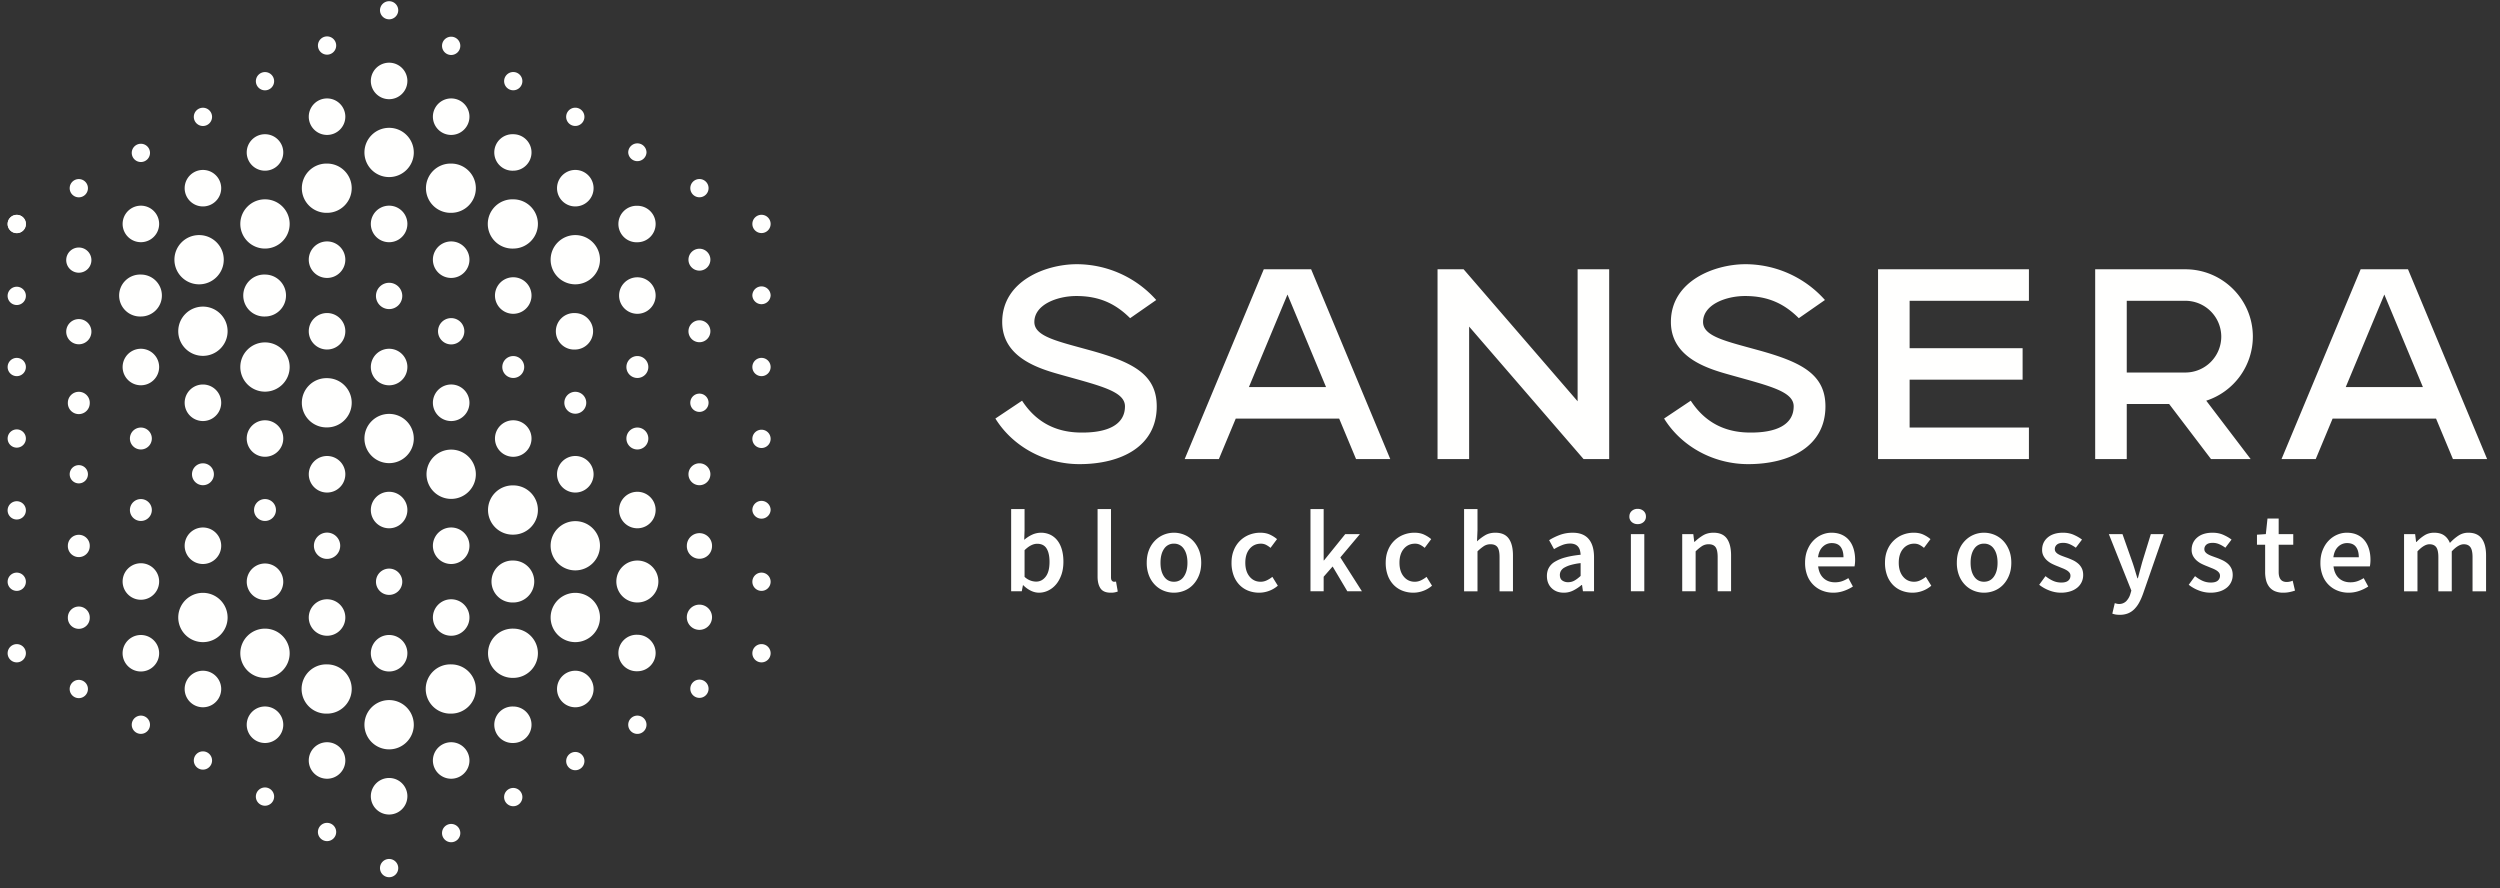
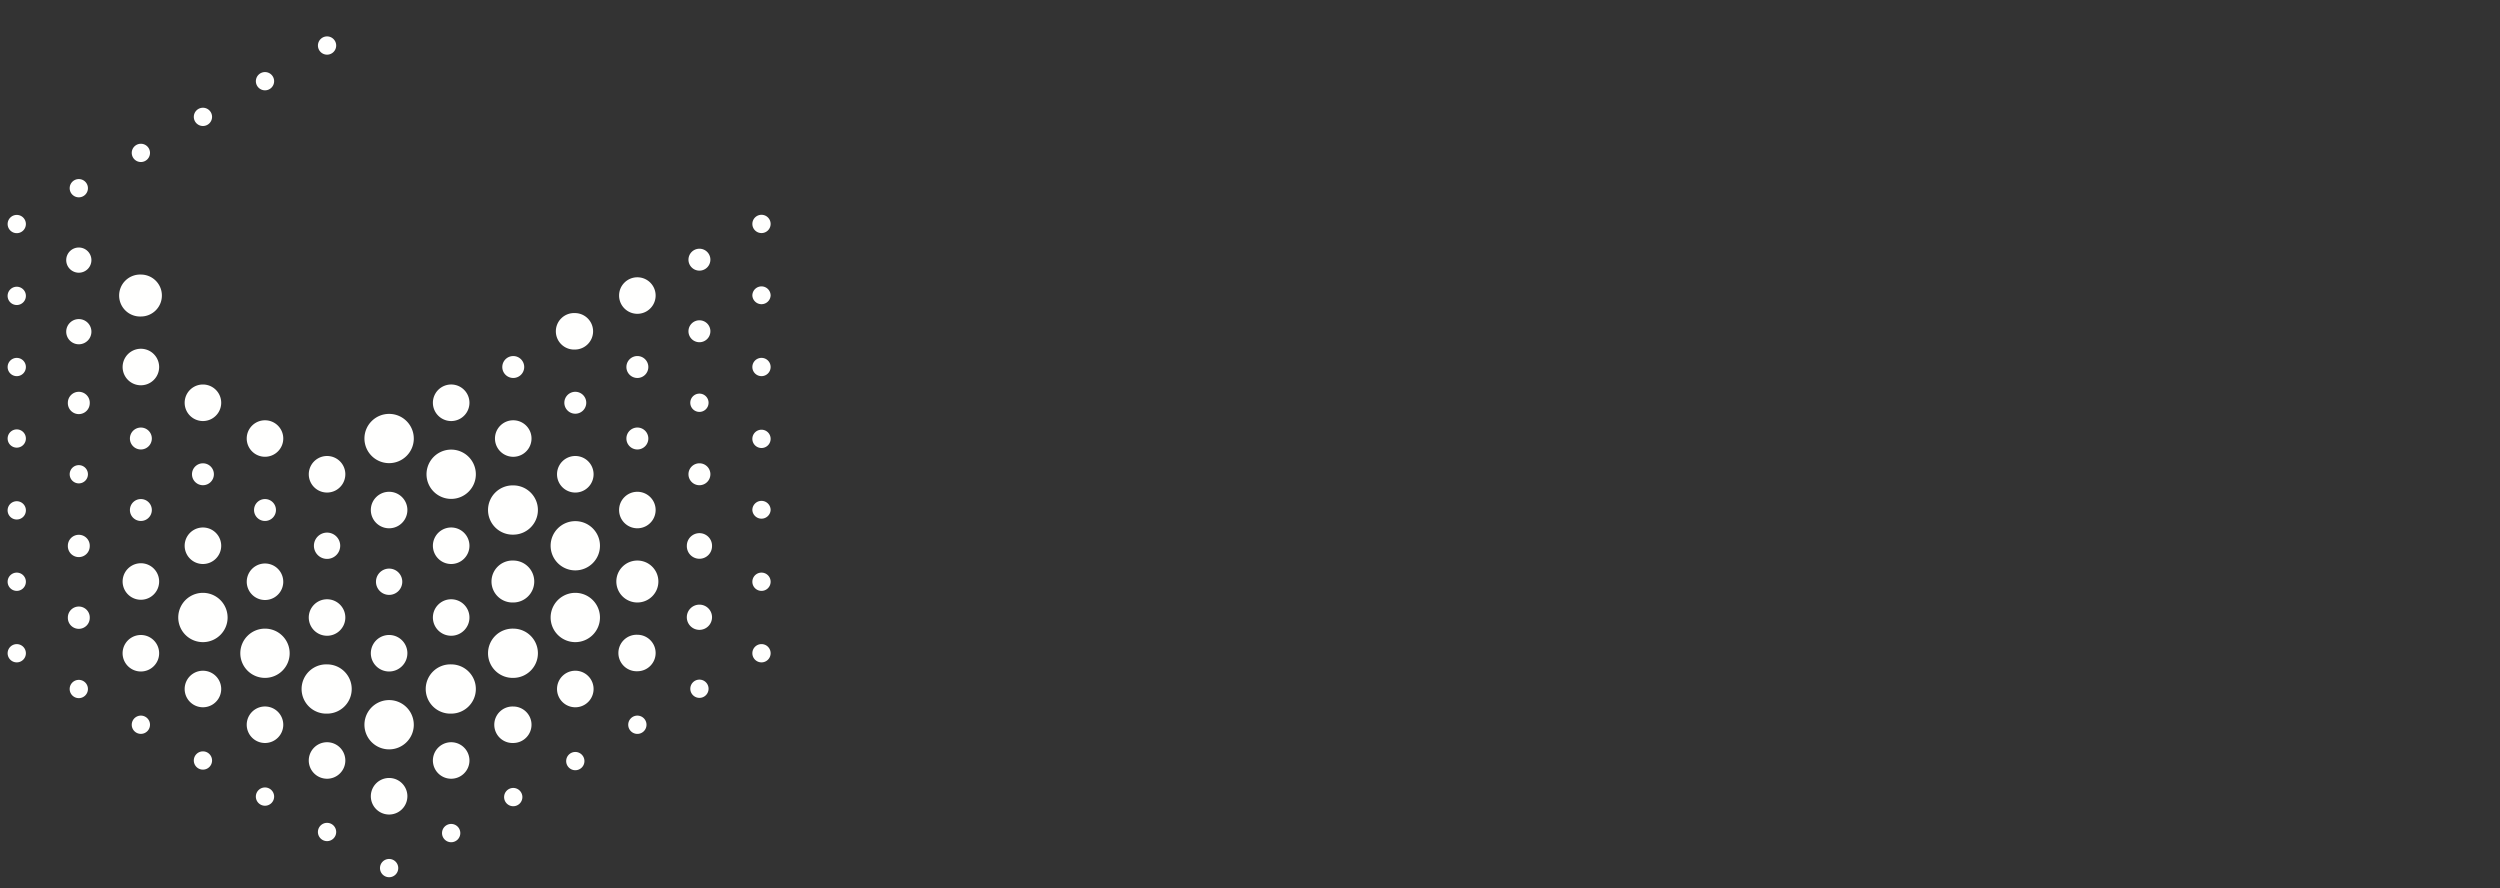
<svg xmlns="http://www.w3.org/2000/svg" width="183" height="65" fill="none">
  <rect width="100%" height="100%" fill="#333333" stroke="none" />
  <path fill="#FFFFFE" d="M6.691 24.25a.922.922 0 1 1-1.843-.001.922.922 0 0 1 1.843 0zm-.121 5.233a.802.802 0 1 1-1.603-.001.802.802 0 0 1 1.604 0zm-.133 5.233a.668.668 0 1 1-1.336 0 .668.668 0 0 1 1.336 0zm.133 5.234a.802.802 0 1 1-1.603-.001.802.802 0 0 1 1.604 0zm0 5.252a.802.802 0 1 1-1.603-.002.802.802 0 0 1 1.604.002zm-.133 5.233a.668.668 0 1 1-1.337 0 .668.668 0 0 1 1.337 0zm4.543 2.617a.668.668 0 1 1-1.336-.002.668.668 0 0 1 1.336.002zm4.543 2.618a.668.668 0 1 1-1.336-.002.668.668 0 0 1 1.336.001zm4.543 2.615a.669.669 0 1 1-1.337 0 .669.669 0 0 1 1.337 0zm4.543 2.618a.668.668 0 1 1-1.337-.003.668.668 0 0 1 1.337.003zM11.114 32.1a.802.802 0 1 1-1.604-.001.802.802 0 0 1 1.604 0zm0 5.233a.802.802 0 1 1-1.604 0 .802.802 0 0 1 1.604 0zm5.078-7.85a1.337 1.337 0 0 1-2.675 0 1.337 1.337 0 0 1 2.675 0zm-4.543-2.616a1.336 1.336 0 1 1-2.673-.002 1.336 1.336 0 0 1 2.673.002zm4.008 7.849a.801.801 0 1 1-1.603 0 .801.801 0 0 1 1.603 0zM1.895 21.633a.669.669 0 1 1-1.337-.001.669.669 0 0 1 1.337 0zm0 5.233a.668.668 0 1 1-1.336 0 .668.668 0 0 1 1.336 0zm0 5.234a.668.668 0 1 1-1.336 0 .668.668 0 0 1 1.336 0zm0 5.233a.669.669 0 1 1-1.337 0 .669.669 0 0 1 1.337 0zm0 5.252a.668.668 0 1 1-1.336-.001.668.668 0 0 1 1.336 0zm0 5.234a.668.668 0 1 1-1.336-.002.668.668 0 0 1 1.336.002zm14.297 2.616a1.337 1.337 0 0 1-2.675 0 1.337 1.337 0 0 1 2.675 0zm-4.543-2.616c0 .737-.599 1.334-1.337 1.334a1.336 1.336 0 0 1-1.338-1.334 1.337 1.337 0 0 1 2.675 0zM20.735 32.1c0 .737-.599 1.335-1.338 1.335a1.337 1.337 0 0 1-1.337-1.336c0-.737.599-1.334 1.337-1.334.739 0 1.338.597 1.338 1.334zm-.535 5.233a.802.802 0 1 1-1.604 0 .802.802 0 0 1 1.604 0zm.535 5.252a1.336 1.336 0 1 1-2.673-.002 1.336 1.336 0 0 1 2.672.002zm-4.543-2.635c0 .738-.599 1.335-1.338 1.335a1.337 1.337 0 0 1-1.337-1.335 1.337 1.337 0 0 1 2.675 0zm-4.543 2.617a1.336 1.336 0 1 1-2.673-.002 1.336 1.336 0 0 1 2.673.002zm9.554 5.252c0 .995-.808 1.802-1.806 1.802a1.804 1.804 0 0 1-1.806-1.802c0-.996.809-1.803 1.806-1.803.998 0 1.806.807 1.806 1.803zm-4.543-2.617c0 .995-.809 1.802-1.806 1.802a1.804 1.804 0 0 1-1.806-1.802 1.805 1.805 0 0 1 3.612 0zm4.075 7.85c0 .737-.599 1.335-1.338 1.335a1.336 1.336 0 0 1-1.337-1.335 1.336 1.336 0 0 1 2.675 0zm4.543-18.335a1.337 1.337 0 0 1-2.675 0 1.337 1.337 0 0 1 2.676 0zm-.375 5.233a.962.962 0 1 1-1.924-.001.962.962 0 0 1 1.924 0zm.375 5.252c0 .737-.599 1.335-1.338 1.335a1.336 1.336 0 0 1-1.338-1.335c0-.738.6-1.335 1.338-1.335.739 0 1.338.597 1.338 1.335zm.467 5.233c0 .996-.808 1.802-1.805 1.802a1.803 1.803 0 1 1 0-3.604c.997 0 1.805.807 1.805 1.802zm-.467 5.234c0 .737-.599 1.334-1.338 1.334a1.336 1.336 0 0 1-1.338-1.334 1.337 1.337 0 0 1 2.676 0zm3.873 7.851a.668.668 0 1 1-1.335-.002.668.668 0 0 1 1.335.001zM30.29 32.1c0 .995-.81 1.802-1.807 1.802a1.805 1.805 0 0 1-1.806-1.803c0-.994.809-1.802 1.806-1.802.998 0 1.806.808 1.806 1.802zm-.47 5.233a1.337 1.337 0 0 1-2.675 0c0-.737.6-1.334 1.338-1.334.738 0 1.338.597 1.338 1.334zm-.374 5.252a.962.962 0 1 1-1.924-.002.962.962 0 0 1 1.924.002zm.374 5.234c0 .737-.599 1.334-1.337 1.334a1.336 1.336 0 0 1-1.338-1.334 1.337 1.337 0 0 1 2.676 0zm.47 5.233c0 .995-.81 1.802-1.807 1.802a1.804 1.804 0 0 1-1.806-1.802 1.805 1.805 0 0 1 3.612 0zm-.47 5.234a1.337 1.337 0 0 1-2.675 0 1.337 1.337 0 0 1 2.676 0zm4.544-28.803a1.337 1.337 0 0 1-2.676 0 1.337 1.337 0 0 1 2.676 0zm.468 5.234c0 .995-.809 1.802-1.806 1.802a1.804 1.804 0 0 1-1.805-1.802 1.805 1.805 0 0 1 3.611 0zm-.468 5.233c0 .738-.6 1.335-1.338 1.335a1.337 1.337 0 0 1-1.338-1.335 1.337 1.337 0 0 1 2.676 0zm4.743 2.617c0 .847-.688 1.535-1.538 1.535a1.536 1.536 0 1 1 0-3.07c.85 0 1.538.687 1.538 1.535zm-4.743 2.635c0 .737-.6 1.335-1.338 1.335a1.336 1.336 0 0 1-1.338-1.335c0-.738.6-1.335 1.338-1.335.738 0 1.338.597 1.338 1.335zm.468 5.233c0 .996-.809 1.802-1.806 1.802a1.803 1.803 0 1 1 0-3.604c.997 0 1.806.807 1.806 1.802zm-.468 5.234c0 .737-.6 1.334-1.338 1.334a1.336 1.336 0 0 1-1.338-1.334 1.337 1.337 0 0 1 2.676 0zm9.05-31.417c0 .738-.6 1.335-1.338 1.335a1.336 1.336 0 1 1 0-2.67c.739 0 1.338.597 1.338 1.335zm4.578-2.619a1.336 1.336 0 0 1-2.675 0c0-.737.599-1.335 1.337-1.335.74 0 1.338.598 1.338 1.335zm-9.62 5.233a.802.802 0 1 1-1.604-.001.802.802 0 0 1 1.604.001zm.535 5.234a1.337 1.337 0 0 1-2.675 0c0-.738.598-1.335 1.337-1.335s1.338.597 1.338 1.334zm.468 5.233c0 .996-.809 1.803-1.806 1.803a1.803 1.803 0 1 1 0-3.605c.997 0 1.806.807 1.806 1.802zm4.543 2.617c0 .995-.809 1.802-1.806 1.802a1.804 1.804 0 0 1-1.806-1.803c0-.994.808-1.801 1.806-1.801.997 0 1.806.807 1.806 1.801zm0 5.252c0 .995-.809 1.802-1.806 1.802a1.804 1.804 0 0 1-1.806-1.802 1.805 1.805 0 0 1 3.612 0zm-4.543 2.617c0 .995-.809 1.802-1.806 1.802a1.803 1.803 0 1 1 0-3.605c.997 0 1.806.807 1.806 1.803zm-.468 5.233c0 .737-.6 1.335-1.338 1.335a1.336 1.336 0 1 1 0-2.67c.739 0 1.338.597 1.338 1.335zm4.007-23.569a.802.802 0 1 1-1.604-.002.802.802 0 0 1 1.604.002zm.536 5.234a1.337 1.337 0 0 1-2.676 0 1.338 1.338 0 0 1 2.676 0zm4.542 2.616a1.336 1.336 0 0 1-2.675 0c0-.737.599-1.334 1.337-1.334.74 0 1.338.597 1.338 1.334zm0 10.467c0 .738-.598 1.335-1.338 1.335a1.336 1.336 0 1 1 0-2.67c.74 0 1.338.598 1.338 1.335zm.201-5.233c0 .847-.689 1.535-1.539 1.535a1.537 1.537 0 0 1-1.538-1.535c0-.848.69-1.535 1.538-1.535.85 0 1.539.687 1.539 1.535zm-4.743 7.868a1.337 1.337 0 0 1-2.676 0 1.337 1.337 0 0 1 2.676 0zm4.008-23.569a.802.802 0 1 1-1.605-.001.802.802 0 0 1 1.605.001zm0 5.234a.802.802 0 1 1-1.605-.002.802.802 0 0 1 1.605.001zm4.409-2.617a.669.669 0 1 1-1.338-.001.669.669 0 0 1 1.338 0zm4.543-7.85a.67.67 0 0 1-1.338 0 .668.668 0 0 1 1.338 0zm0 5.233a.668.668 0 1 1-1.337-.002.668.668 0 0 1 1.337.002zm0 5.234a.669.669 0 1 1-1.337-.002.669.669 0 0 1 1.337.001zm0 5.233a.67.67 0 0 1-1.338 0 .668.668 0 0 1 1.338 0zm0 5.252a.668.668 0 1 1-1.337-.002.668.668 0 0 1 1.337.002zm0 5.234a.668.668 0 1 1-1.337-.003.668.668 0 0 1 1.337.002zm-4.543 2.598a.668.668 0 1 1-1.336-.001.668.668 0 0 1 1.336.001zM52 24.25a.802.802 0 1 1-1.604-.002.802.802 0 0 1 1.605.001zm0 10.466a.802.802 0 1 1-1.604 0 .802.802 0 0 1 1.605 0zm.12 5.234a.922.922 0 1 1-1.843-.001.922.922 0 0 1 1.844 0zm0 5.233a.922.922 0 0 1-1.845 0 .922.922 0 0 1 1.846 0zm-4.796 7.869a.669.669 0 0 1-1.338 0 .668.668 0 1 1 1.338 0zm-4.544 2.635a.668.668 0 1 1-1.335-.001.668.668 0 0 1 1.335 0zm-4.542 2.635a.669.669 0 1 1-1.337-.002.669.669 0 0 1 1.337.002zm-4.544 2.635a.669.669 0 1 1-1.337-.001.669.669 0 0 1 1.337 0zM52 19.01a.802.802 0 1 1-1.604-.002.802.802 0 0 1 1.605.002zm4.41-2.617a.668.668 0 1 1-1.337-.002.668.668 0 0 1 1.337.002zM6.691 19.01a.922.922 0 1 1-1.843 0 .922.922 0 0 1 1.843 0zm-.254-5.233a.668.668 0 1 1-1.336-.001.668.668 0 0 1 1.336.001zm4.543-2.611a.668.668 0 1 1-1.335 0 .668.668 0 0 1 1.335 0zm4.543-2.611a.668.668 0 1 1-1.336 0 .668.668 0 0 1 1.336 0zm4.543-2.61a.668.668 0 1 1-1.336-.002.668.668 0 0 1 1.336.002zm4.543-2.611a.668.668 0 1 1-1.336-.001.668.668 0 0 1 1.336 0zM11.85 21.633c0 .848-.688 1.535-1.538 1.535a1.536 1.536 0 1 1 0-3.07c.85 0 1.538.687 1.538 1.535zM1.895 16.4a.668.668 0 1 1-1.336 0 .668.668 0 0 1 1.336 0z" />
-   <path fill="#FFFFFE" d="M1.895 16.393a.668.668 0 1 1-1.336 0 .668.668 0 0 1 1.336 0zm14.297-2.616c0 .737-.599 1.334-1.338 1.334a1.336 1.336 0 0 1-1.337-1.334 1.337 1.337 0 0 1 2.675 0zm-4.543 2.616a1.336 1.336 0 1 1-2.673-.002 1.336 1.336 0 0 1 2.673.002zm4.73 2.617c0 .995-.809 1.803-1.806 1.803a1.804 1.804 0 0 1-1.805-1.803c0-.995.808-1.802 1.805-1.802.997 0 1.806.807 1.806 1.802zm.281 5.237c0 .994-.809 1.802-1.806 1.802a1.804 1.804 0 0 1-1.806-1.802c0-.996.809-1.803 1.806-1.803s1.806.807 1.806 1.803zm4.543 2.62c0 .994-.808 1.802-1.806 1.802a1.804 1.804 0 0 1-1.806-1.802c0-.996.809-1.803 1.806-1.803.998 0 1.806.807 1.806 1.803zm-.468-15.707c0 .737-.599 1.335-1.338 1.335a1.336 1.336 0 0 1-1.337-1.336c0-.737.599-1.334 1.337-1.334.739 0 1.338.597 1.338 1.334zm.468 5.233c0 .996-.808 1.802-1.806 1.802a1.804 1.804 0 0 1-1.806-1.802c0-.995.809-1.802 1.806-1.802.998 0 1.806.807 1.806 1.802zm4.075 7.857c0 .737-.599 1.334-1.338 1.334a1.337 1.337 0 0 1-1.338-1.335c0-.737.6-1.334 1.338-1.334.739 0 1.338.597 1.338 1.334zm-4.342-2.617c0 .848-.689 1.535-1.538 1.535a1.536 1.536 0 1 1 0-3.07c.85 0 1.538.687 1.538 1.535zm4.809 7.85c0 .996-.808 1.803-1.805 1.803a1.803 1.803 0 1 1 0-3.605c.997 0 1.805.806 1.805 1.802zm-.467-20.94c0 .737-.599 1.334-1.338 1.334a1.336 1.336 0 0 1-1.338-1.334 1.337 1.337 0 0 1 2.676 0zm.467 5.234c0 .995-.808 1.802-1.805 1.802a1.803 1.803 0 1 1 0-3.605c.997 0 1.805.807 1.805 1.803zm-.467 5.233c0 .738-.599 1.335-1.338 1.335a1.336 1.336 0 0 1-1.338-1.335 1.337 1.337 0 0 1 2.676 0zm4.168 2.623a.963.963 0 1 1-1.925-.002.963.963 0 0 1 1.925.002zm.374 5.234a1.337 1.337 0 0 1-2.675 0 1.338 1.338 0 0 1 2.676 0zm0-20.94c0 .737-.599 1.334-1.337 1.334a1.336 1.336 0 0 1-1.338-1.334 1.338 1.338 0 0 1 2.676 0zm.47 5.233c0 .995-.81 1.802-1.807 1.802a1.804 1.804 0 0 1-1.806-1.803c0-.994.809-1.802 1.806-1.802.998 0 1.806.808 1.806 1.802zm-.47 5.233a1.337 1.337 0 0 1-2.675 0 1.337 1.337 0 0 1 2.676 0zm4.169 7.857a.962.962 0 1 1-1.925-.002.962.962 0 0 1 1.925.001zm.375-15.707c0 .737-.6 1.334-1.338 1.334a1.336 1.336 0 0 1-1.338-1.334 1.337 1.337 0 0 1 2.676 0zm.468 5.234c0 .995-.809 1.802-1.806 1.802a1.803 1.803 0 1 1 0-3.605c.997 0 1.806.807 1.806 1.803zm-.468 5.233c0 .738-.6 1.335-1.338 1.335a1.336 1.336 0 0 1-1.338-1.335 1.337 1.337 0 0 1 2.676 0zm4.543 2.623a1.337 1.337 0 0 1-2.675 0 1.337 1.337 0 0 1 2.675 0zm0-10.473c0 .737-.6 1.335-1.338 1.335a1.336 1.336 0 1 1 0-2.67c.739 0 1.338.597 1.338 1.334zm.468 5.233c0 .996-.809 1.802-1.806 1.802a1.803 1.803 0 1 1 0-3.604c.997 0 1.806.807 1.806 1.802zm4.543 2.617c0 .995-.809 1.803-1.806 1.803a1.804 1.804 0 0 1-1.806-1.803c0-.995.808-1.802 1.806-1.802.997 0 1.806.807 1.806 1.802zm-.468-5.233c0 .737-.6 1.334-1.338 1.334a1.336 1.336 0 0 1-1.338-1.334 1.338 1.338 0 0 1 2.676 0zm4.542 2.622c0 .738-.598 1.335-1.338 1.335a1.336 1.336 0 1 1 0-2.67c.74 0 1.338.598 1.338 1.335zm3.875-2.625a.668.668 0 1 1-1.336-.002.668.668 0 0 1 1.336.002zm-4.543-2.611a.67.67 0 0 1-1.338 0 .668.668 0 0 1 1.338 0zM42.78 8.552a.668.668 0 1 1-1.337 0 .668.668 0 0 1 1.337 0zm-4.542-2.611a.668.668 0 1 1-1.336-.001.668.668 0 0 1 1.336.001zM33.694 3.33a.669.669 0 1 1-1.337 0 .669.669 0 0 1 1.337 0zM29.151.72a.668.668 0 1 1-1.335 0 .668.668 0 0 1 1.334 0zm46.693 41.854c.28 0 .512-.12.7-.362.187-.242.281-.6.281-1.078 0-.42-.07-.747-.213-.98-.143-.233-.373-.35-.692-.35-.296 0-.602.157-.922.47v1.951a1.251 1.251 0 0 0 .846.349zm.205.81c-.194 0-.39-.046-.585-.14a2.027 2.027 0 0 1-.56-.406h-.025l-.086.444h-.777v-6.017h.982v1.55l-.025.7c.177-.154.368-.278.576-.375a1.596 1.596 0 0 1 1.337.004c.204.1.378.242.52.426.143.185.251.408.325.669.074.262.11.554.11.878 0 .358-.049.678-.148.959-.1.28-.233.519-.398.711a1.716 1.716 0 0 1-.572.444 1.551 1.551 0 0 1-.674.154zm5.251.001c-.353 0-.601-.106-.744-.316-.141-.211-.213-.497-.213-.861v-4.943h.982v4.994c0 .12.023.203.069.252.045.048.094.072.145.072h.063a.35.35 0 0 0 .09-.017l.128.733a1.327 1.327 0 0 1-.52.086zm4.63-.802a.839.839 0 0 0 .727-.379c.175-.253.264-.59.264-1.01 0-.427-.089-.766-.264-1.018a.84.84 0 0 0-.727-.38.828.828 0 0 0-.72.38c-.175.252-.261.591-.261 1.018 0 .42.086.757.26 1.01.174.253.414.38.721.38zm0 .802c-.26 0-.511-.049-.75-.145a1.86 1.86 0 0 1-.636-.427 2.027 2.027 0 0 1-.441-.69 2.504 2.504 0 0 1-.162-.929c0-.347.054-.656.162-.928a2.02 2.02 0 0 1 .441-.69 1.91 1.91 0 0 1 .636-.432 1.984 1.984 0 0 1 1.507 0c.242.1.453.243.636.431.182.187.328.417.44.69.11.273.166.582.166.93 0 .345-.056.655-.167.928a2.126 2.126 0 0 1-.44.69c-.182.188-.393.33-.636.427a2.029 2.029 0 0 1-.756.145zm6.241 0c-.284 0-.55-.049-.798-.145a1.797 1.797 0 0 1-.644-.427 1.962 1.962 0 0 1-.427-.69 2.63 2.63 0 0 1-.154-.929c0-.347.057-.656.171-.928a1.991 1.991 0 0 1 1.13-1.122c.255-.099.521-.149.8-.149.273 0 .508.045.705.137.196.091.37.201.524.332l-.477.64a1.657 1.657 0 0 0-.338-.227.83.83 0 0 0-.363-.08c-.341 0-.617.126-.828.379-.212.252-.315.591-.315 1.018 0 .42.103.757.31 1.01.208.253.478.38.807.38.165 0 .321-.036.466-.108.145-.07.277-.154.397-.25l.401.648c-.2.17-.417.298-.653.382a2.083 2.083 0 0 1-.714.129zm3.756-.103v-6.017h.965v3.758h.025l1.555-1.926h1.074l-1.433 1.705 1.58 2.48h-1.068l-1.076-1.815-.657.75v1.066h-.965zm7.53.103c-.284 0-.551-.049-.798-.145a1.81 1.81 0 0 1-.645-.427 1.977 1.977 0 0 1-.427-.69 2.636 2.636 0 0 1-.153-.929c0-.347.057-.656.171-.928a1.995 1.995 0 0 1 1.131-1.122 2.18 2.18 0 0 1 .798-.149c.274 0 .508.045.705.137.196.091.371.201.525.332l-.478.64a1.625 1.625 0 0 0-.337-.227.827.827 0 0 0-.363-.08c-.342 0-.618.126-.829.379-.211.252-.316.591-.316 1.018 0 .42.104.757.312 1.01.208.253.476.38.807.38.165 0 .321-.036.466-.108.145-.07.277-.154.396-.25l.402.648c-.2.17-.417.298-.653.382a2.085 2.085 0 0 1-.714.129zm3.714-.103v-6.017h.982v1.55l-.034.811a3.47 3.47 0 0 1 .585-.44c.213-.128.466-.191.756-.191.449 0 .776.143.981.43.206.287.308.698.308 1.232v2.626h-.982v-2.498c0-.347-.051-.591-.153-.734-.103-.141-.271-.212-.505-.212a.884.884 0 0 0-.482.132 3.15 3.15 0 0 0-.474.387v2.925h-.982zm7.617-.665c.171 0 .326-.04.465-.12.139-.078.289-.192.449-.34v-.937a4.383 4.383 0 0 0-.718.136 1.99 1.99 0 0 0-.469.192.673.673 0 0 0-.256.243.583.583 0 0 0-.077.29c0 .187.056.323.171.408a.71.71 0 0 0 .435.128zm-.315.768c-.371 0-.67-.113-.897-.338-.228-.223-.342-.52-.342-.89 0-.221.047-.419.141-.592a1.2 1.2 0 0 1 .445-.448 2.92 2.92 0 0 1 .767-.315c.311-.086.682-.15 1.115-.196a1.641 1.641 0 0 0-.047-.31.724.724 0 0 0-.128-.266.614.614 0 0 0-.235-.178.893.893 0 0 0-.359-.064c-.205 0-.405.04-.601.12a3.9 3.9 0 0 0-.577.29l-.359-.657c.234-.148.496-.276.786-.385.291-.107.603-.16.939-.16.524 0 .915.155 1.174.464.26.31.388.757.388 1.342v2.48h-.811l-.067-.46h-.035a3.083 3.083 0 0 1-.603.4 1.511 1.511 0 0 1-.694.163zm4.908-.102h.982v-4.186h-.982v4.186zm.496-4.918a.622.622 0 0 1-.436-.154.512.512 0 0 1-.171-.4c0-.165.057-.3.171-.405a.617.617 0 0 1 .436-.157.62.62 0 0 1 .435.157c.114.105.171.24.171.405a.512.512 0 0 1-.171.4.626.626 0 0 1-.435.154zm3.261 4.918v-4.186h.812l.067.563h.035c.188-.182.391-.338.61-.47.22-.13.475-.195.765-.195.449 0 .776.143.982.43.204.288.306.698.306 1.232v2.626h-.982v-2.498c0-.347-.051-.591-.153-.733-.102-.142-.27-.213-.504-.213a.89.89 0 0 0-.483.132 3.182 3.182 0 0 0-.473.388v2.924h-.982zm9.942-2.49h1.862c0-.324-.071-.578-.209-.763-.141-.184-.355-.276-.646-.276a.931.931 0 0 0-.657.264c-.188.176-.305.434-.35.775zm1.118 2.592c-.29 0-.56-.05-.811-.15a1.918 1.918 0 0 1-1.097-1.117 2.536 2.536 0 0 1-.158-.924c0-.341.054-.648.162-.92.109-.273.252-.503.432-.69a1.9 1.9 0 0 1 .618-.436c.235-.102.473-.153.718-.153.285 0 .535.049.751.145.216.097.398.233.543.41.145.175.254.386.328.63.074.243.111.51.111.8a2.603 2.603 0 0 1-.043.479h-2.663c.044.374.177.663.396.864.22.202.5.302.841.302.182 0 .352-.026.509-.08.156-.054.311-.13.465-.226l.333.614c-.2.13-.421.239-.666.323a2.313 2.313 0 0 1-.769.129zm5.806 0c-.284 0-.55-.049-.798-.145a1.797 1.797 0 0 1-.644-.427 1.962 1.962 0 0 1-.427-.69 2.636 2.636 0 0 1-.154-.929c0-.347.057-.656.171-.928a2.014 2.014 0 0 1 1.131-1.122c.253-.099.52-.149.799-.149.274 0 .508.045.705.137.196.091.371.201.524.332l-.477.64a1.656 1.656 0 0 0-.338-.227.827.827 0 0 0-.363-.08 1.03 1.03 0 0 0-.829.379c-.211.252-.315.591-.315 1.018 0 .42.104.757.311 1.01.208.253.477.38.807.38.165 0 .32-.036.466-.108.145-.07.277-.154.397-.25l.401.648a2.08 2.08 0 0 1-.653.382 2.08 2.08 0 0 1-.714.129zm5.226-.802c.308 0 .55-.126.726-.379.176-.253.265-.59.265-1.01 0-.427-.089-.766-.265-1.018a.838.838 0 0 0-.726-.38.826.826 0 0 0-.721.38c-.174.252-.261.591-.261 1.018 0 .42.087.757.261 1.01.173.253.413.38.721.38zm0 .802a2 2 0 0 1-.751-.145 1.866 1.866 0 0 1-.636-.427 2.035 2.035 0 0 1-.441-.69 2.505 2.505 0 0 1-.161-.929c0-.347.053-.656.161-.928a2.01 2.01 0 0 1 .441-.69 1.915 1.915 0 0 1 1.387-.58c.262 0 .514.05.756.148.242.1.453.243.636.431.182.187.328.417.439.69.112.273.167.582.167.93 0 .345-.055.655-.167.928a2.125 2.125 0 0 1-.439.69c-.183.188-.394.33-.636.427a2.029 2.029 0 0 1-.756.145zm5.628 0c-.291 0-.577-.056-.859-.166a2.79 2.79 0 0 1-.73-.414l.461-.632c.188.149.375.264.56.346.184.082.385.123.601.123.228 0 .396-.046.504-.14a.454.454 0 0 0 .162-.362.354.354 0 0 0-.076-.226.72.72 0 0 0-.206-.174 1.865 1.865 0 0 0-.29-.14 13.786 13.786 0 0 1-.324-.133 4.973 4.973 0 0 1-.418-.179 1.686 1.686 0 0 1-.38-.247 1.224 1.224 0 0 1-.273-.337.915.915 0 0 1-.107-.456c0-.37.136-.67.409-.904.274-.232.647-.349 1.119-.349.29 0 .552.051.785.153.234.103.436.219.607.35l-.452.596a2.359 2.359 0 0 0-.449-.259 1.183 1.183 0 0 0-.474-.098c-.21 0-.366.044-.465.132a.419.419 0 0 0-.15.328c0 .085.025.157.074.217a.64.64 0 0 0 .192.158c.079.046.171.088.277.127.105.04.214.08.329.12.142.05.284.11.427.175.141.065.271.146.388.243.117.096.211.214.282.353.071.14.106.306.106.499a1.171 1.171 0 0 1-.418.917 1.525 1.525 0 0 1-.513.277 2.23 2.23 0 0 1-.699.102zm4.312 1.619c-.114 0-.215-.008-.3-.021a1.572 1.572 0 0 1-.248-.065l.179-.767.141.038a.631.631 0 0 0 .158.022.73.73 0 0 0 .535-.2 1.27 1.27 0 0 0 .302-.516l.078-.264-1.648-4.134h.999l.725 2.055c.063.18.124.373.184.575.059.201.12.401.183.6h.035l.157-.592.158-.583.633-2.055h.947l-1.519 4.372c-.086.24-.18.452-.282.64a2.094 2.094 0 0 1-.355.481 1.384 1.384 0 0 1-.461.308 1.6 1.6 0 0 1-.601.106zm6.633-1.619a2.34 2.34 0 0 1-.858-.166 2.757 2.757 0 0 1-.73-.414l.461-.632c.188.149.374.264.559.346.185.082.385.123.602.123.228 0 .396-.046.504-.14a.454.454 0 0 0 .162-.362.355.355 0 0 0-.077-.226.728.728 0 0 0-.205-.174 1.91 1.91 0 0 0-.29-.14 13.853 13.853 0 0 1-.325-.133 5.118 5.118 0 0 1-.418-.179 1.732 1.732 0 0 1-.38-.247 1.242 1.242 0 0 1-.273-.337.926.926 0 0 1-.107-.456c0-.37.137-.67.41-.904.274-.232.646-.349 1.119-.349.29 0 .552.051.785.153.234.103.436.219.607.35l-.453.596a2.3 2.3 0 0 0-.449-.259 1.179 1.179 0 0 0-.473-.098c-.211 0-.366.044-.466.132a.418.418 0 0 0-.149.328c0 .085.024.157.073.217.048.06.112.112.192.158s.172.088.277.127c.106.04.215.08.329.12.143.05.285.11.427.175.142.065.272.146.389.243.116.096.21.214.281.353.071.14.107.306.107.499a1.18 1.18 0 0 1-.418.917 1.534 1.534 0 0 1-.513.277 2.232 2.232 0 0 1-.7.102zm5.337 0a1.53 1.53 0 0 1-.619-.111 1.044 1.044 0 0 1-.41-.312 1.306 1.306 0 0 1-.231-.478 2.45 2.45 0 0 1-.072-.617v-1.994h-.598v-.733l.649-.043.121-1.142h.819v1.142h1.067v.776h-1.067v1.994c0 .49.195.733.588.733.075 0 .15-.008.227-.026.077-.016.147-.04.21-.068l.17.725c-.114.04-.243.075-.389.107a2.22 2.22 0 0 1-.465.047zm3.663-2.592h1.861c0-.324-.07-.578-.209-.763-.139-.184-.354-.276-.645-.276a.93.93 0 0 0-.657.264c-.188.176-.305.434-.35.775zm1.118 2.592c-.29 0-.56-.05-.811-.15a1.909 1.909 0 0 1-1.097-1.117 2.515 2.515 0 0 1-.159-.924c0-.341.055-.648.163-.92.109-.273.252-.503.432-.69a1.9 1.9 0 0 1 .618-.436c.234-.102.473-.153.717-.153.285 0 .535.049.752.145.216.097.397.233.542.41.145.175.255.386.328.63.076.243.112.51.112.8a2.603 2.603 0 0 1-.043.479h-2.663c.045.374.177.663.396.864.219.202.5.302.841.302.182 0 .352-.026.508-.08.156-.054.312-.13.465-.226l.333.614c-.198.13-.421.239-.665.323a2.313 2.313 0 0 1-.769.129zm4.056-.102v-4.186h.811l.069.572h.034c.176-.188.369-.347.576-.478.208-.13.443-.196.705-.196.308 0 .553.066.738.196.185.13.326.316.423.554.199-.216.407-.394.624-.537a1.29 1.29 0 0 1 .724-.213c.445 0 .772.143.983.43.21.288.316.698.316 1.232v2.626h-.99v-2.498c0-.347-.053-.591-.159-.733-.105-.142-.266-.213-.482-.213-.262 0-.555.173-.88.52v2.924h-.981v-2.498c0-.347-.054-.591-.158-.733-.106-.142-.269-.213-.492-.213-.261 0-.554.173-.879.52v2.924h-.982zm-20.299-16.015v-5.25h4.29a2.63 2.63 0 0 1 2.629 2.624 2.63 2.63 0 0 1-2.629 2.626h-4.29zm5.819 2.062a4.939 4.939 0 0 0 3.412-4.688c0-2.719-2.217-4.93-4.941-4.93h-6.601v13.891h2.311v-4.029h3.104l3.064 4.03h2.902l-3.251-4.274zm-43.705-9.619h-2.311v9.663l-8.345-9.663h-1.908v13.892h2.312v-9.697l8.376 9.697h1.876V19.711zm56.741 1.849 2.823 6.773h-5.647l2.824-6.773zm-3.786 9.08h7.571l1.236 2.963h2.503l-5.792-13.892H172.8l-5.792 13.892h2.504l1.235-2.963zm-33.274-10.929v13.892h11.044v-2.306h-8.733v-3.503h8.271v-2.307h-8.271v-3.47h8.733v-2.306h-11.044zM91.42 28.333l2.823-6.773 2.823 6.773h-5.647zm-4.702 5.27h2.504l1.235-2.963h7.57l1.236 2.963h2.504l-5.792-13.892h-3.466l-5.79 13.892zm-6.901-7.954c-2.432-.675-4.102-1.02-4.102-2.08 0-1.272 1.669-1.901 3.08-1.901 1.719 0 2.897.595 3.93 1.623l1.912-1.331a7.81 7.81 0 0 0-5.82-2.62c-2.258 0-5.455 1.218-5.455 4.228 0 2.75 2.984 3.494 4.494 3.92 2.754.773 4.492 1.176 4.492 2.258 0 1.31-1.217 1.968-3.353 1.915-1.689-.041-3.143-.731-4.18-2.33l-1.953 1.306c1.267 2.046 3.617 3.338 6.156 3.338 3.048 0 5.655-1.297 5.655-4.228 0-2.362-1.784-3.244-4.856-4.098zm48.949 0c-2.431-.675-4.102-1.02-4.102-2.08 0-1.272 1.669-1.901 3.079-1.901 1.72 0 2.899.595 3.93 1.623l1.913-1.331a7.81 7.81 0 0 0-5.82-2.62c-2.257 0-5.456 1.218-5.456 4.228 0 2.75 2.985 3.494 4.495 3.92 2.754.773 4.492 1.176 4.492 2.258 0 1.31-1.217 1.968-3.353 1.915-1.689-.041-3.143-.731-4.18-2.33l-1.952 1.306c1.267 2.046 3.616 3.338 6.155 3.338 3.048 0 5.655-1.297 5.655-4.228 0-2.362-1.783-3.244-4.856-4.098z" />
</svg>